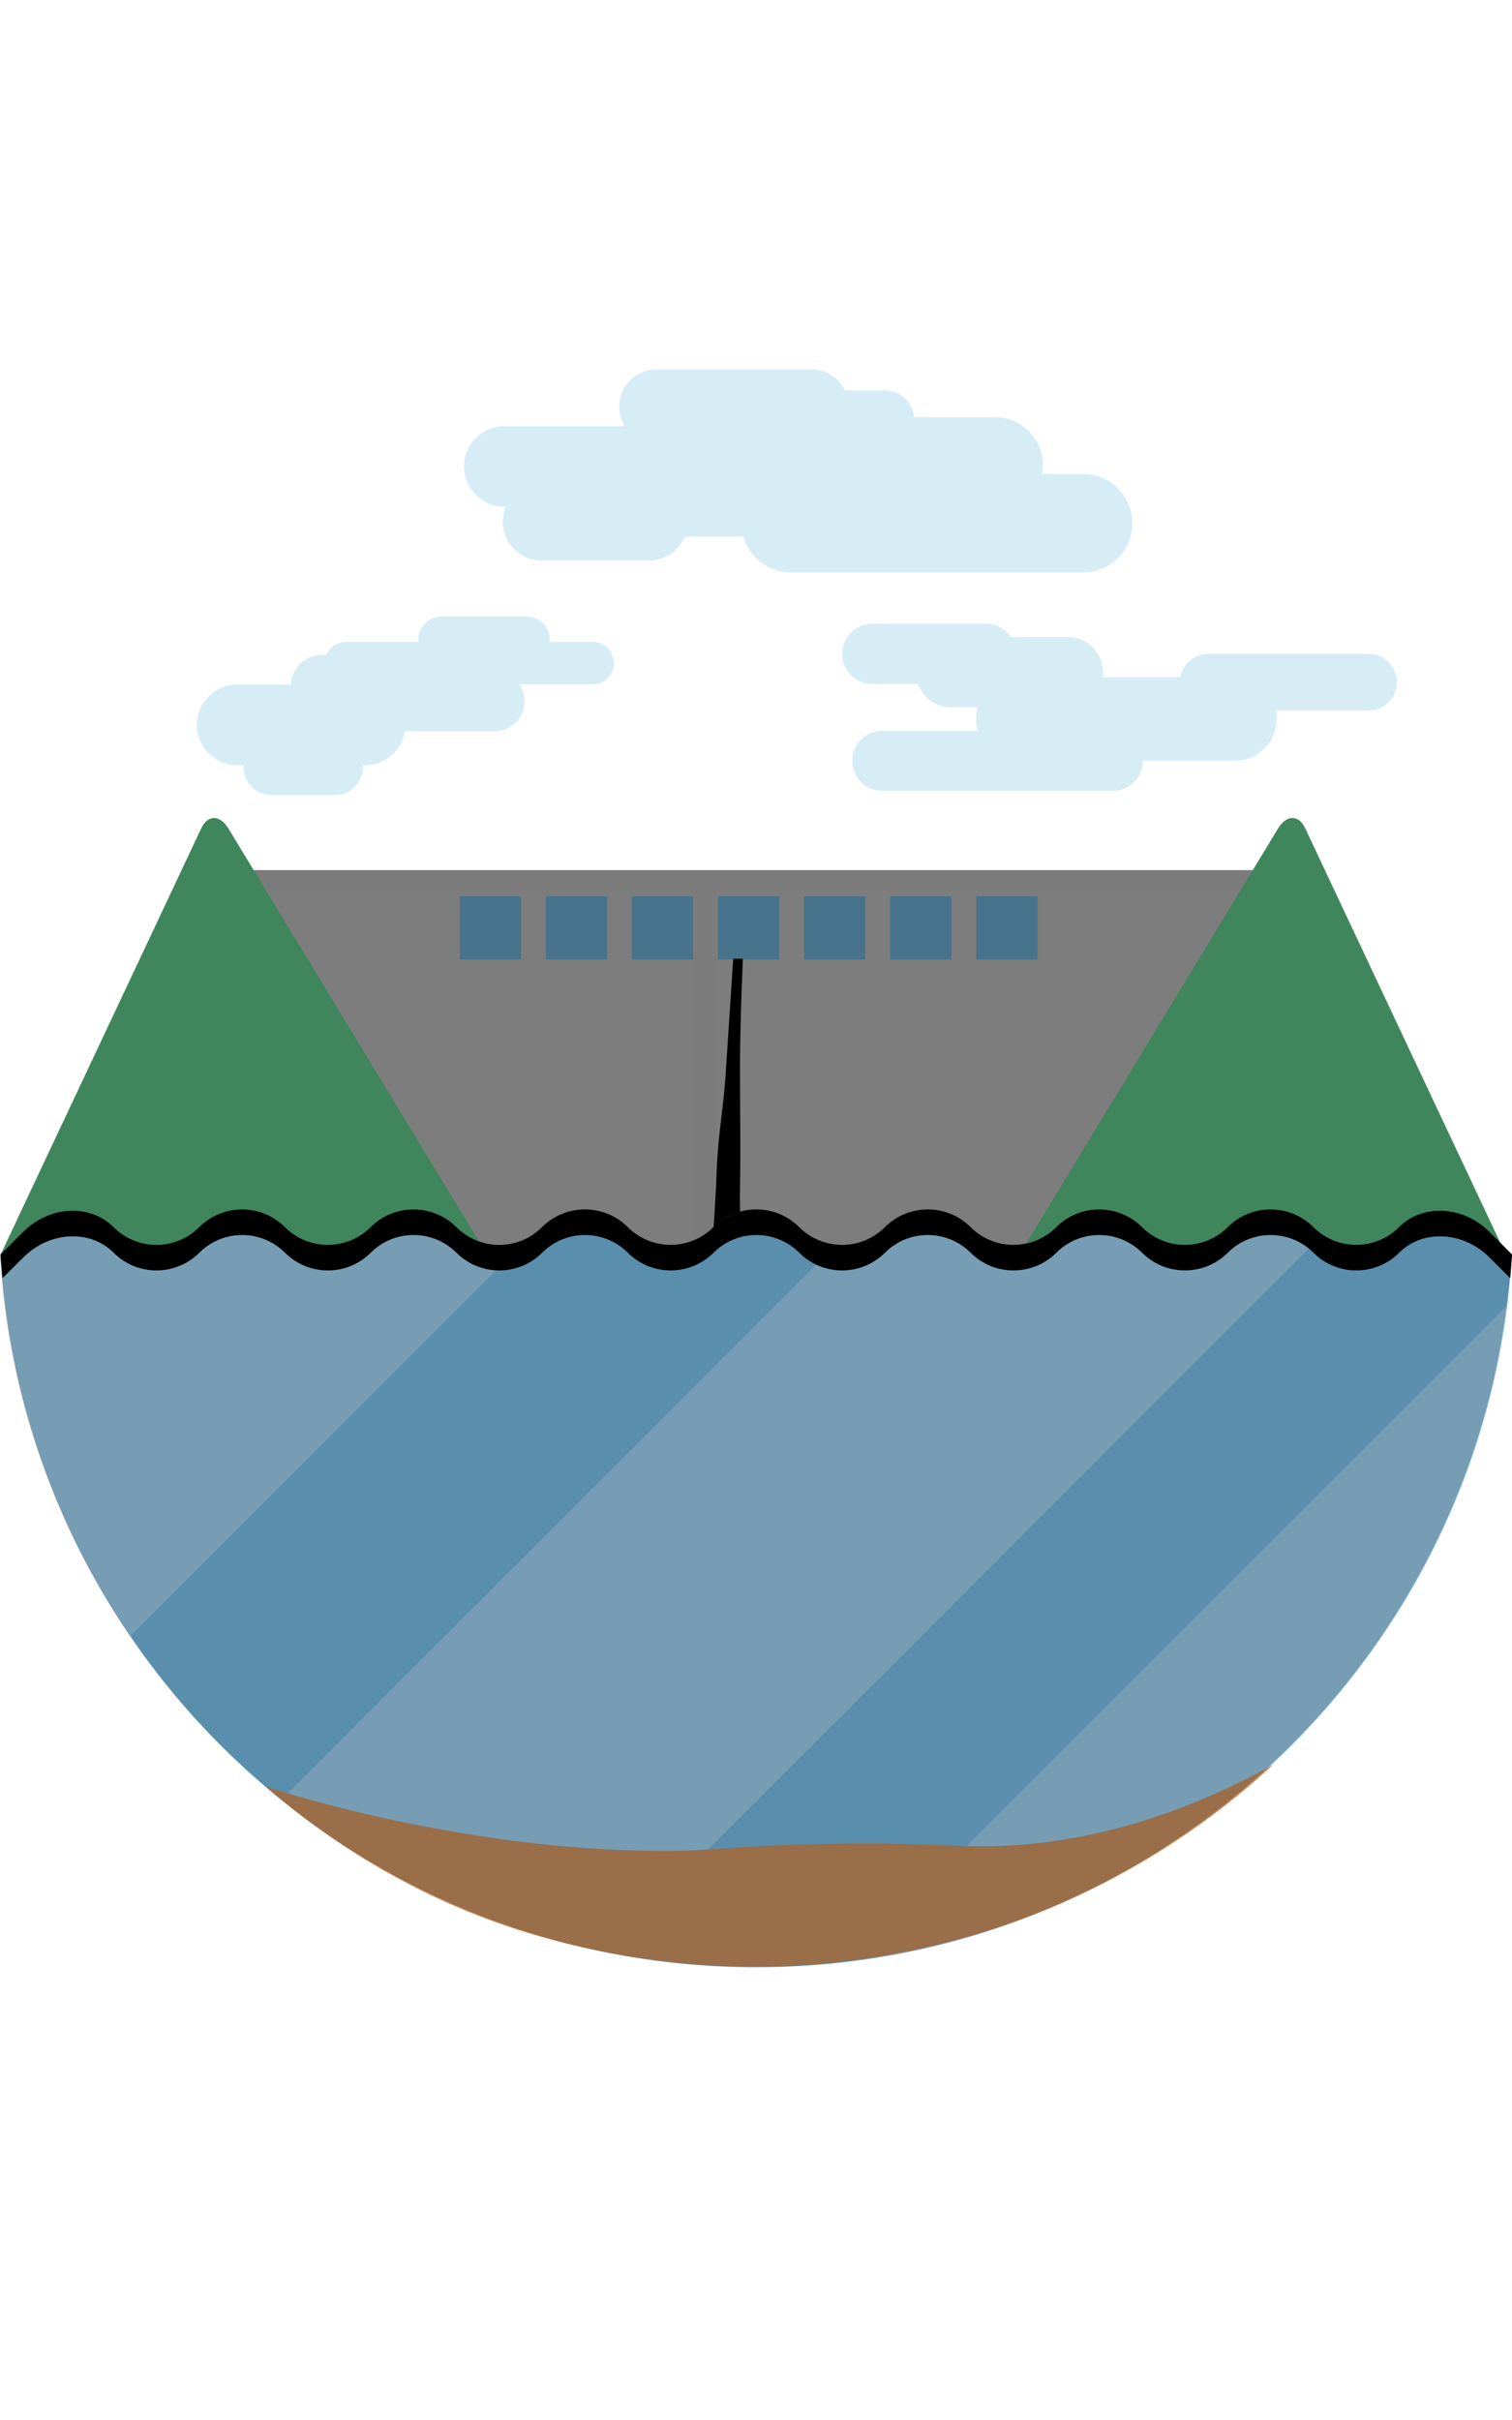
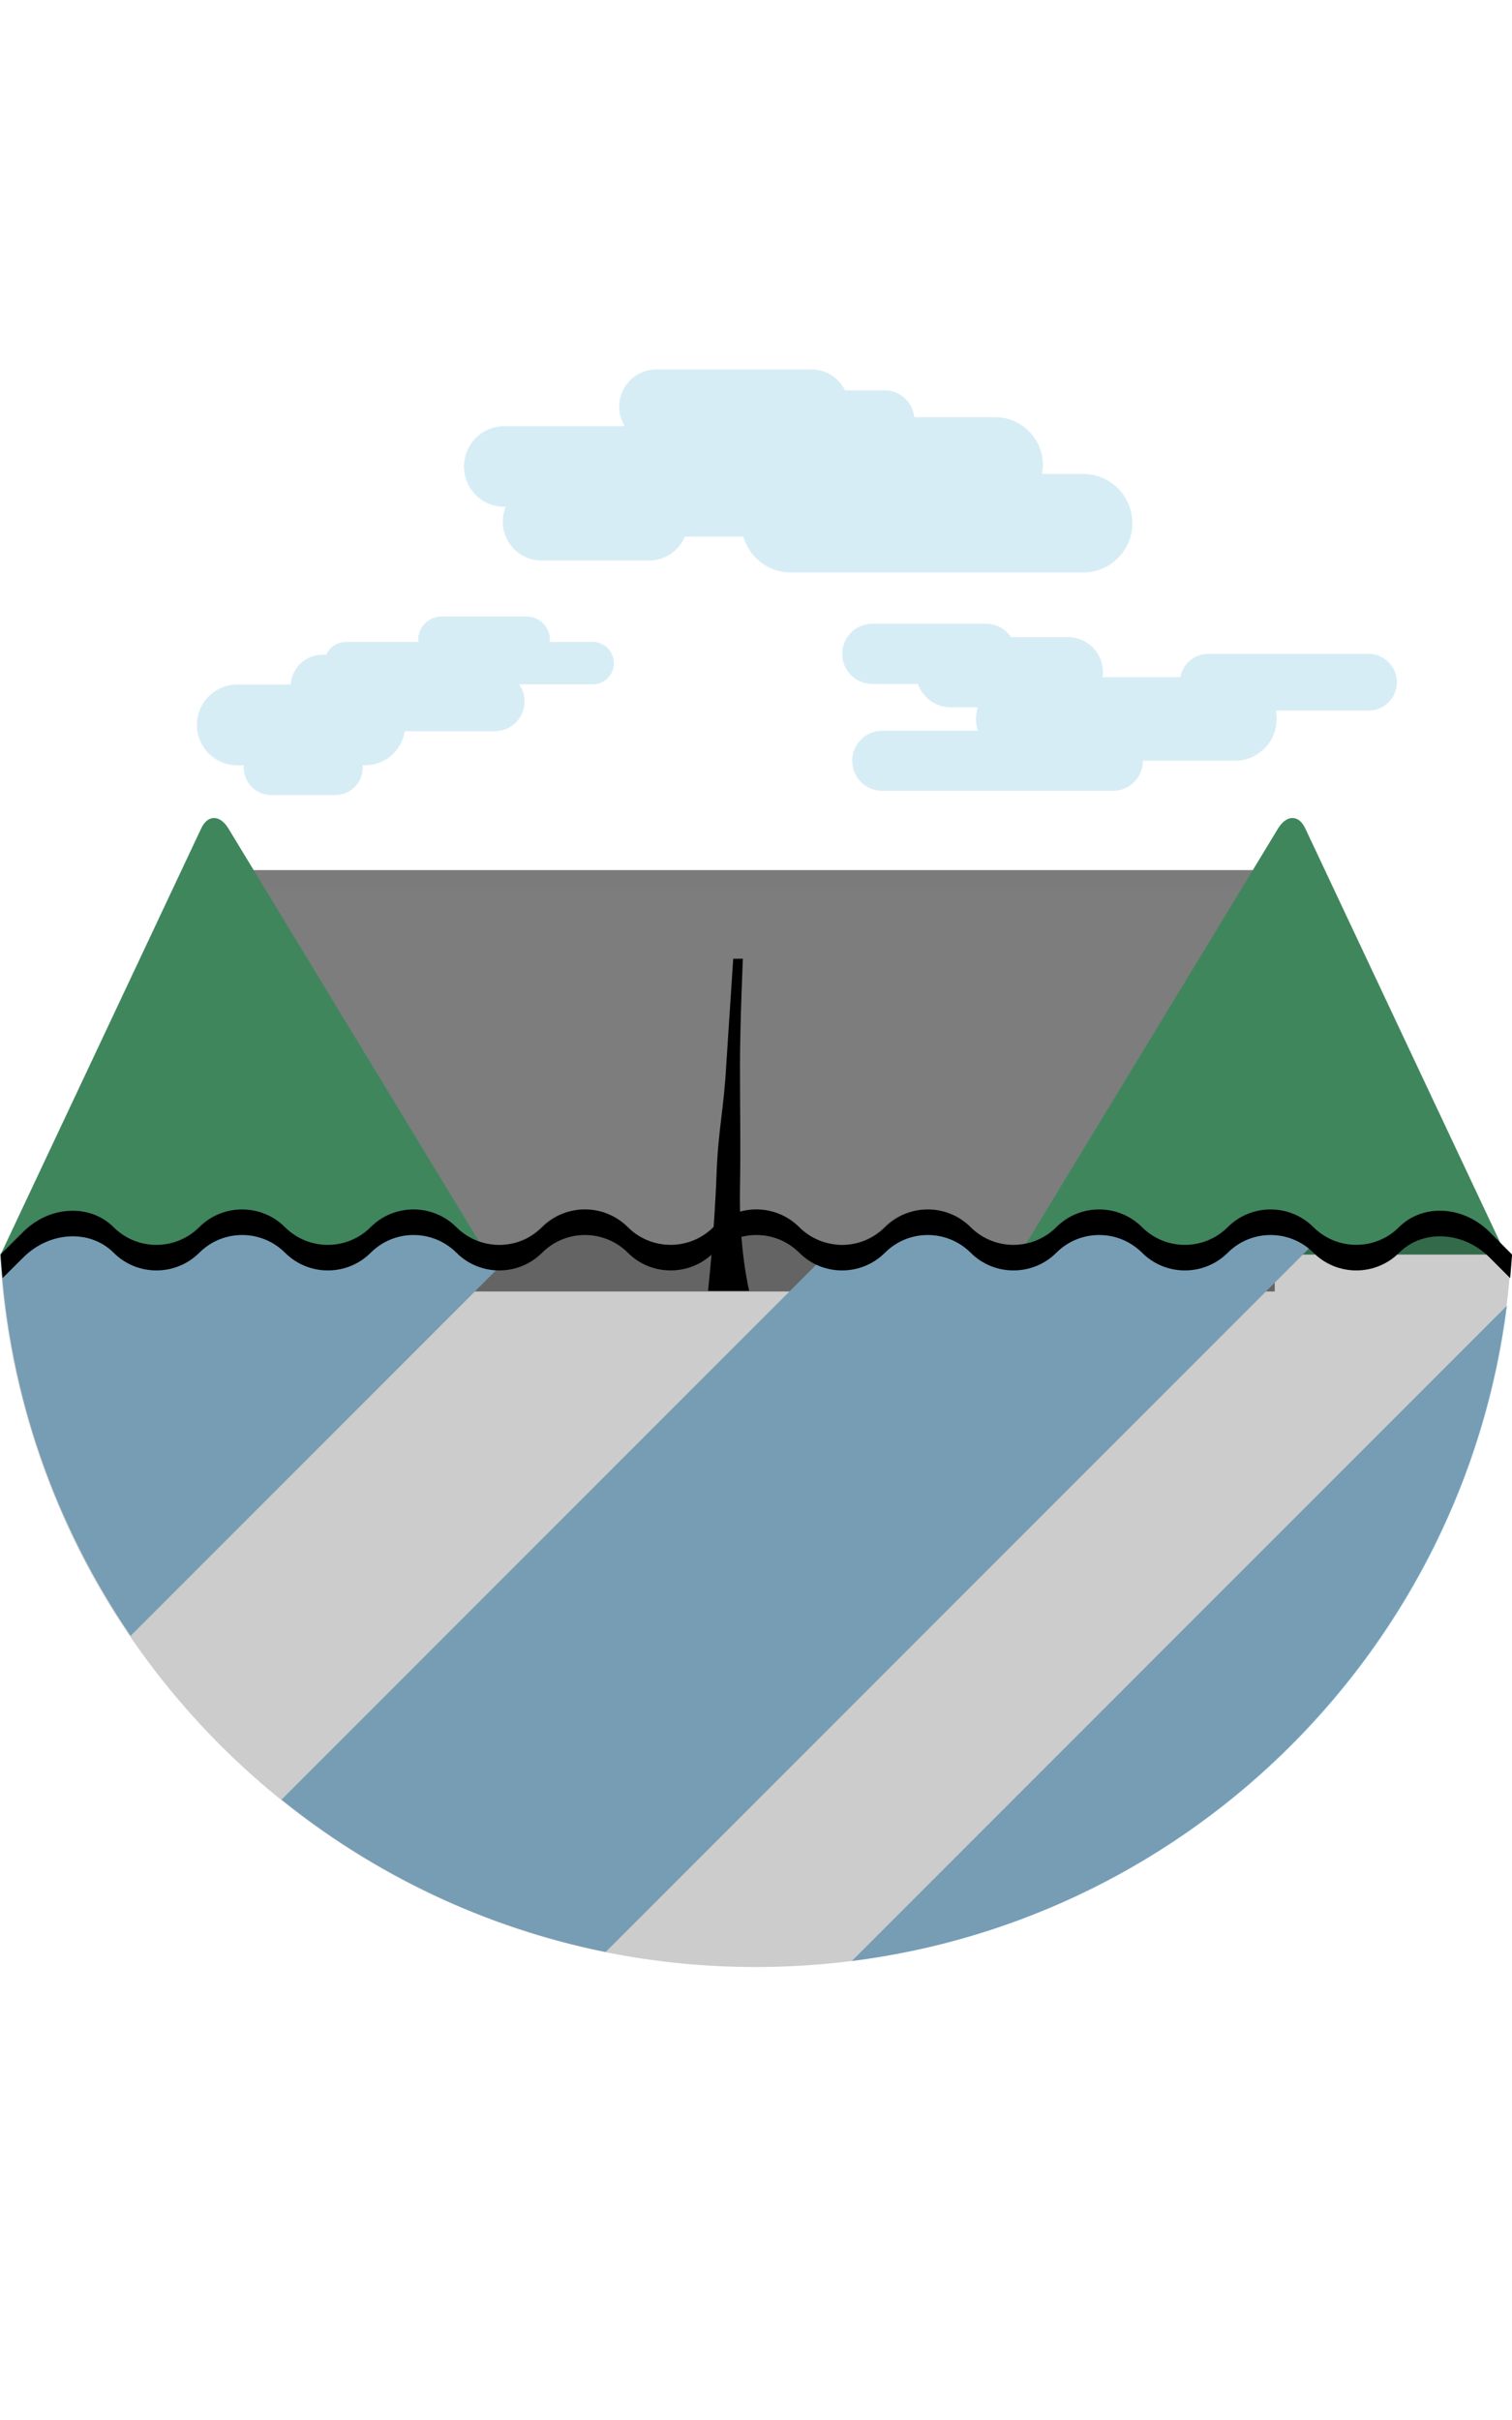
<svg xmlns="http://www.w3.org/2000/svg" version="1.1" id="Layer_2" x="0px" y="0px" width="800px" height="1280px" viewBox="0 0 800 1280" xml:space="preserve">
  <path fill="#7D7D7D" d="M125.722,465.843h548.742v217.248H125.722V465.843z" />
-   <path fill="#47738C" d="M275.649,507.425H243.22v-33.312h32.429V507.425z M321.18,474.112h-32.429v33.312h32.429  V474.112z M366.757,474.112h-32.429v33.312h32.429V474.112z M412.288,474.112h-32.429v33.312h32.429V474.112z   M457.866,474.112h-32.43v33.312h32.43V474.112z M503.397,474.112H470.968v33.312h32.429V474.112z M548.975,474.112  h-32.43v33.312h32.43V474.112z" />
  <g>
-     <path fill="#7B7B7B" d="M367.965,466.539h10.593v208.05h-10.593V466.539z" />
-   </g>
+     </g>
  <g>
    <path d="M393.007,507.1h-5.064l-3.624,55.287c-1.44,25.6-4.274,34.66-5.157,57.797   c-1.161,32.197-4.553,62.582-4.553,62.582h21.789c0,0-5.482-21.976-4.878-54.126c0.418-23.045,0-38.376,0-65.416   c0-21.232,1.533-56.124,1.533-56.124" />
  </g>
  <path fill="#7B7B7B" d="M125.722,460.221h548.742v9.06H125.722V460.221z" />
  <path fill="#D7EDF6" d="M573.134,250.685h-21.79c0.297-1.562,0.453-3.148,0.465-4.739  c0-13.959-11.315-25.274-25.274-25.274l0,0h-42.79c-0.79-7.945-7.434-14.217-15.61-14.217h-21.047  c-3.206-6.504-9.85-11.058-17.655-11.058h-82.095c-10.918,0-19.746,8.828-19.746,19.746  c0,3.764,1.115,7.248,2.974,10.268h-63.743c-11.777,0-21.325,9.547-21.325,21.325  c0,11.801,9.524,21.325,21.325,21.325h0.79c-1.049,2.501-1.586,5.186-1.58,7.898  c0,11.336,9.199,20.536,20.536,20.536h56.82c8.549,0,15.843-5.204,18.956-12.637h30.988  c3.113,10.918,13.102,18.956,25.043,18.956h154.713c14.395,0,26.064-11.669,26.064-26.064  s-11.669-26.064-26.064-26.064" />
  <path fill="#40865D" d="M257.669,663.577L120.843,438.198c-4.507-7.387-10.965-7.387-14.402,0L0.325,663.577H257.669z   M539.404,663.577l136.826-225.379c4.507-7.387,10.965-7.387,14.402,0l106.115,225.379H539.404z" />
-   <path fill="#71B2D8" d="M800,663.577l-11.895-11.894c-13.938-13.938-35.356-15.053-47.853-2.509  c-12.498,12.498-32.802,12.498-45.346,0c-12.498-12.544-32.801-12.544-45.345,0c-12.498,12.498-32.802,12.498-45.346,0  c-12.498-12.544-32.801-12.544-45.345,0c-12.498,12.498-32.802,12.498-45.346,0c-12.498-12.544-32.801-12.544-45.346,0  c-12.497,12.498-32.801,12.498-45.345,0c-12.498-12.544-32.801-12.544-45.346,0c-12.497,12.498-32.801,12.498-45.345,0  c-12.498-12.544-32.801-12.544-45.346,0c-12.497,12.498-32.801,12.498-45.345,0c-12.498-12.544-32.801-12.544-45.346,0  c-12.497,12.498-32.801,12.498-45.345,0c-12.498-12.544-32.801-12.544-45.346,0c-12.498,12.498-32.801,12.498-45.345,0  c-12.498-12.544-33.963-11.383-47.855,2.509L0.279,663.577c12.219,210.233,186.538,376.979,399.837,376.979  c213.3,0,387.572-166.746,399.838-376.979l0,0H800z" />
  <path fill="#93C4E1" d="M450.664,1037.258c180.777-22.766,323.922-165.956,346.733-346.733L450.664,1037.258   M699.784,653.171c-1.719-1.162-3.392-2.509-4.925-4.042c-12.497-12.498-32.801-12.498-45.345,0  c-12.498,12.497-32.801,12.497-45.346,0c-12.497-12.498-32.801-12.498-45.345,0c-12.498,12.497-32.801,12.497-45.346,0  c-12.498-12.498-32.801-12.498-45.345,0c-7.016,7.015-16.4,9.942-25.554,9.105L148.951,951.863  c48.97,39.492,107.463,67.647,171.485,80.609L699.784,653.124 M280.388,653.96  c-12.312,7.248-28.341,5.715-38.888-4.831c-12.497-12.498-32.801-12.498-45.345,0  c-12.498,12.497-32.801,12.497-45.346,0c-12.497-12.498-32.801-12.498-45.345,0c-12.498,12.497-32.801,12.497-45.346,0  c-12.498-12.498-33.962-11.383-47.853,2.555L0.325,663.577c4.32,74.569,29.177,143.562,68.808,201.638L280.388,653.96  z" />
-   <path fill="#C18A5B" d="M140.682,945.08c21.65,18.77,55.148,43.766,100.958,63.512  c18.445,7.944,77.728,31.779,158.523,31.593c78.425-0.185,137.012-22.811,161.774-33.684  c51.851-22.673,88.786-51.942,111.598-73.035c-58.261,32.15-106.254,40.838-139.845,42.696  c-29.735,1.627-41.815-2.462-106.069-0.696c-48.737,1.347-51.014,3.949-84.047,3.438  c-49.434-0.743-87.205-7.201-108.856-11.011c-25.971-4.553-57.982-11.615-94.082-22.858L140.682,945.08z" />
  <path fill="#D7EDF6" d="M724.176,345.835h-84.883c-7.387,0-13.52,5.343-14.774,12.358h-41.21  c0.14-0.882,0.279-1.765,0.279-2.648c0-10.264-8.321-18.584-18.585-18.584h-30.105  c-2.948-4.427-7.922-7.08-13.241-7.062h-60.12c-8.801,0-15.935,7.135-15.935,15.936l0,0  c0,8.828,7.108,15.936,15.935,15.936h24.113c2.555,7.201,9.338,12.358,17.422,12.358h14.264  c-0.558,1.998-0.976,4.042-0.976,6.179s0.418,4.228,0.976,6.179h-50.502c-8.781,0-15.937,7.108-15.937,15.89  c0,8.801,7.135,15.935,15.937,15.935l0,0h122.005c8.775,0,15.889-7.113,15.889-15.89c0-0.015,0-0.03,0-0.046  h48.645c12.214,0,22.115-9.901,22.115-22.115c0-1.533-0.14-2.974-0.465-4.414h49.062  c8.288,0,15.007-6.718,15.007-15.006c0-8.27-6.736-15.007-15.007-15.007 M313.514,339.563h-22.626  c0-0.372,0.093-0.743,0.093-1.115c0-6.825-5.533-12.358-12.358-12.358h-45.02c-6.826,0-12.358,5.533-12.358,12.358  c0,0.372,0.093,0.744,0.093,1.115h-38.377c-4.6,0-8.548,2.788-10.313,6.737h-2.091  c-8.921,0-16.168,6.969-16.773,15.75h-28.248c-11.803,0-21.371,9.568-21.371,21.372s9.568,21.372,21.371,21.372h3.484  c0,0.371-0.093,0.743-0.093,1.114c0,8.083,6.553,14.636,14.636,14.636l0,0h33.776c8.082,0,14.635-6.553,14.635-14.635  c0-0.001,0-0.001,0-0.001c0-0.371-0.093-0.743-0.093-1.114h1.254c10.64,0,19.421-7.806,21.047-18.027h47.622  c8.688,0,15.75-7.062,15.75-15.75c-0.006-3.223-0.995-6.367-2.834-9.013h38.84c6.227,0,11.244-5.018,11.244-11.244  s-5.018-11.243-11.244-11.243" />
  <path d="M12.266,665.157c13.938-13.938,35.355-15.053,47.853-2.556c12.498,12.498,32.801,12.498,45.346,0  c12.498-12.497,32.801-12.497,45.345,0c12.498,12.498,32.802,12.498,45.346,0c12.498-12.497,32.801-12.497,45.345,0  c12.498,12.498,32.802,12.498,45.346,0c12.498-12.497,32.801-12.497,45.345,0c12.498,12.498,32.802,12.498,45.346,0  c12.498-12.497,32.801-12.497,45.345,0c12.498,12.498,32.802,12.498,45.346,0c12.498-12.497,32.801-12.497,45.346,0  c12.497,12.498,32.801,12.498,45.345,0c12.498-12.497,32.801-12.497,45.346,0c12.497,12.498,32.801,12.498,45.345,0  c12.498-12.497,32.801-12.497,45.346,0c12.497,12.498,32.801,12.498,45.345,0c12.498-12.497,33.963-11.383,47.855,2.556  l10.871,10.872l1.022-12.452l0,0l-11.894-11.94c-13.938-13.938-35.356-15.054-47.855-2.556s-32.801,12.498-45.345,0  c-12.498-12.498-32.802-12.498-45.346,0c-12.498,12.498-32.801,12.498-45.345,0c-12.498-12.498-32.802-12.498-45.346,0  c-12.498,12.498-32.801,12.498-45.345,0c-12.498-12.498-32.802-12.498-45.346,0c-12.498,12.498-32.801,12.498-45.346,0  c-12.497-12.498-32.801-12.498-45.345,0c-12.498,12.498-32.801,12.498-45.346,0c-12.498-12.498-32.801-12.498-45.345,0  c-12.498,12.498-32.801,12.498-45.346,0c-12.497-12.498-32.801-12.498-45.345,0c-12.498,12.498-32.801,12.498-45.346,0  c-12.497-12.498-32.801-12.498-45.345,0c-12.498,12.498-32.801,12.498-45.346,0c-12.498-12.498-33.962-11.383-47.853,2.556  L0.325,663.531c0.232,4.182,0.65,8.316,1.022,12.498L12.266,665.157L12.266,665.157z" />
  <g opacity="0.2">
    <path d="M799.674,663.438l-11.894-11.895c-13.938-13.938-35.356-15.053-47.855-2.555   c-12.497,12.498-32.801,12.498-45.345,0c-12.498-12.498-32.801-12.498-45.345,0c-12.498,12.498-32.802,12.498-45.346,0   c-12.498-12.498-32.801-12.498-45.346,0c-12.497,12.498-32.801,12.498-45.345,0c-12.498-12.498-32.801-12.498-45.346,0   c-12.497,12.498-32.801,12.498-45.345,0c-12.498-12.498-32.801-12.498-45.346,0c-12.498,12.498-32.801,12.498-45.345,0   c-12.498-12.498-32.802-12.498-45.346,0c-12.497,12.498-32.801,12.498-45.345,0c-12.498-12.498-32.801-12.498-45.346,0   c-12.498,12.498-32.801,12.498-45.345,0c-12.498-12.498-32.802-12.498-45.346,0c-12.498,12.498-32.801,12.498-45.345,0   c-12.545-12.498-33.963-11.383-47.855,2.555l-11.94,11.895c12.219,210.232,186.538,376.978,399.837,376.978   c213.3,0,387.572-166.746,399.838-376.978l0,0H799.674z" />
  </g>
</svg>